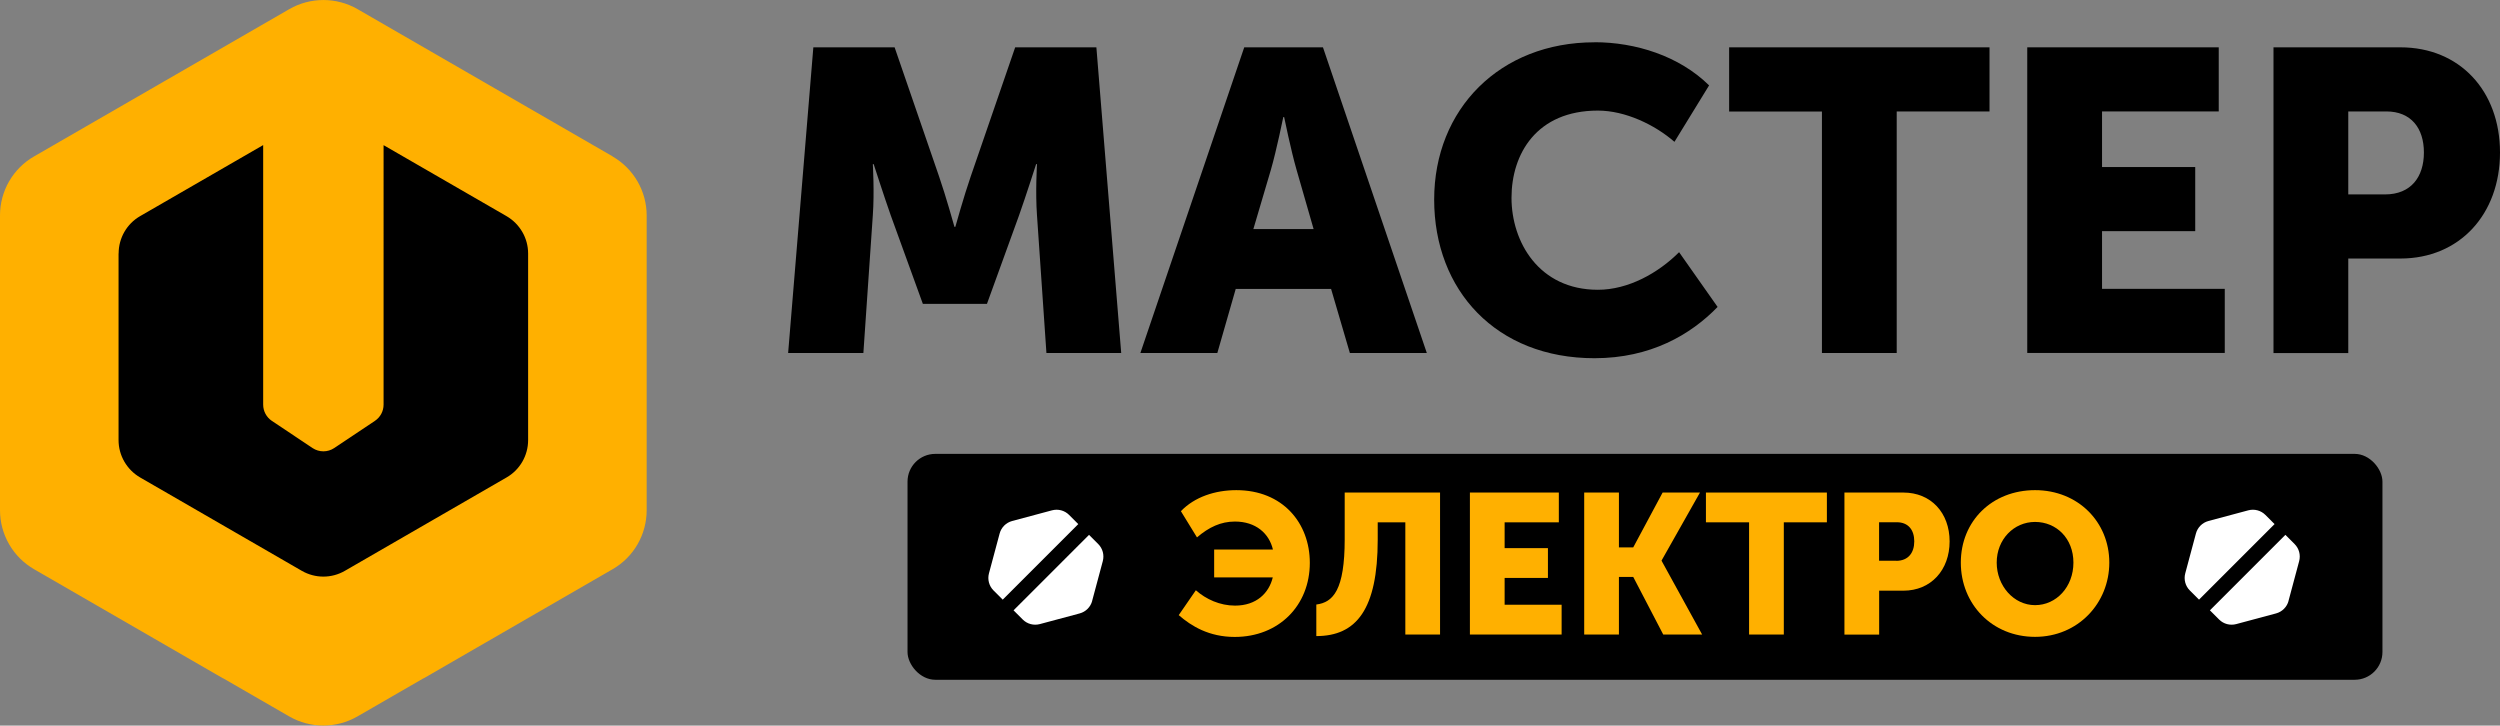
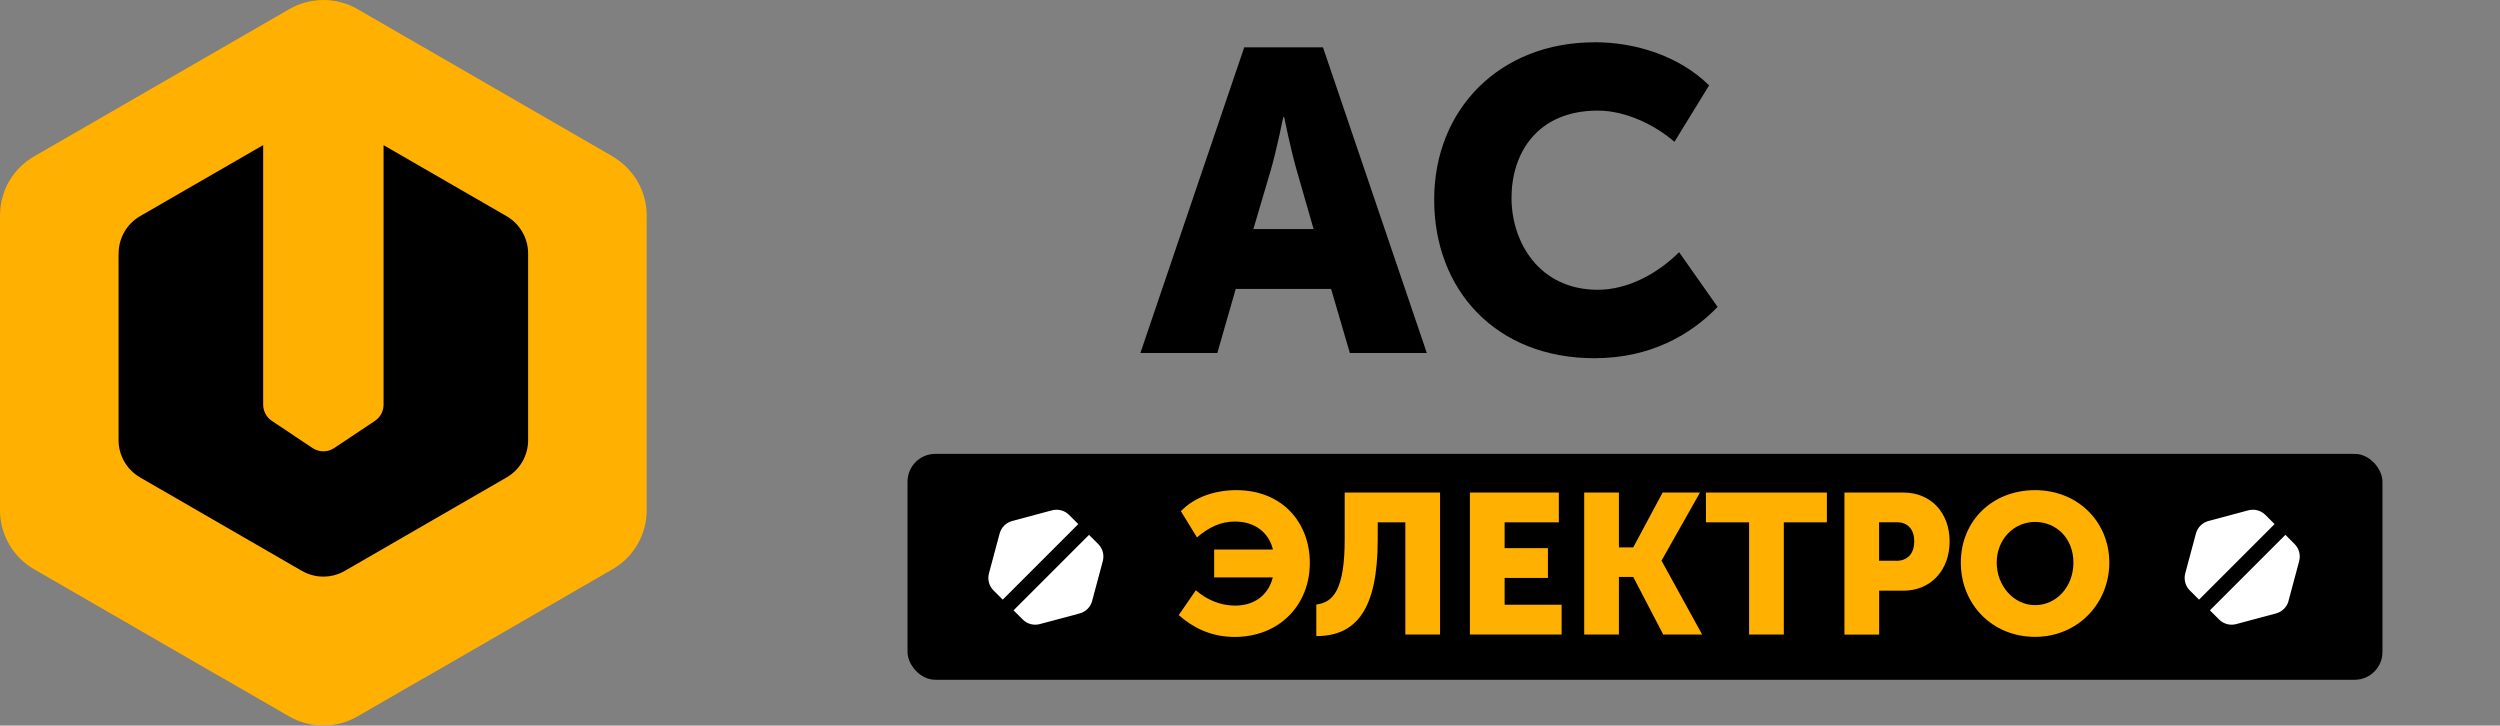
<svg xmlns="http://www.w3.org/2000/svg" id="_Темный" data-name="Темный" viewBox="0 0 323.27 93.83">
  <rect x="0" y="0" width="323.27" height="93.83" fill="#808080" stroke="none" />
  <defs>
    <style> .cls-1 { fill: #fff; } .cls-2 { fill: #ffb000; } </style>
  </defs>
  <polygon points="41.82 8.62 8.88 27.63 8.88 65.66 41.82 84.68 74.75 65.66 74.75 27.63 41.82 8.62" />
  <path class="cls-2" d="m79.23,20.23L46.23,1.18c-2.73-1.57-6.09-1.57-8.82,0L4.4,20.23c-2.73,1.57-4.4,4.48-4.4,7.63v38.11c0,3.15,1.68,6.06,4.4,7.63l24.43,14.11h.03l8.54,4.93c2.73,1.57,6.09,1.57,8.82,0l8.54-4.93h.03l24.43-14.11c2.73-1.57,4.4-4.48,4.4-7.63V27.87c0-3.15-1.68-6.06-4.4-7.63Zm-63.89,12.54c0-1.99,1.06-3.84,2.79-4.83l15.9-9.18v33.56c0,.85.42,1.63,1.12,2.1l5.27,3.52c.85.56,1.95.56,2.79,0l5.27-3.52c.7-.47,1.12-1.25,1.12-2.1V18.77l15.9,9.18c1.72,1,2.79,2.84,2.79,4.83v24.13c0,1.99-1.06,3.84-2.79,4.83l-20.9,12.07c-1.72,1-3.85,1-5.58,0l-20.9-12.07c-1.72-1-2.79-2.84-2.79-4.83v-24.13Z" />
  <g>
    <g>
      <rect x="117.35" y="58.69" width="190.72" height="29.21" rx="3.59" ry="3.59" />
      <g>
        <path class="cls-1" d="m141.22,77.71l1.38-5.15c.21-.79-.01-1.63-.59-2.21l-1.19-1.19-9.76,9.76,1.19,1.19c.58.58,1.42.8,2.21.59l5.15-1.38c.79-.21,1.41-.83,1.62-1.62Z" />
        <path class="cls-1" d="m139.43,67.77l-1.19-1.19c-.58-.58-1.42-.8-2.21-.59l-5.15,1.38c-.79.21-1.41.83-1.62,1.62l-1.38,5.15c-.21.79.01,1.63.59,2.21l1.19,1.19,9.76-9.76Z" />
      </g>
      <g>
        <path class="cls-1" d="m295.92,77.71l1.38-5.15c.21-.79-.01-1.63-.59-2.21l-1.19-1.19-9.76,9.76,1.19,1.19c.58.58,1.42.8,2.21.59l5.15-1.38c.79-.21,1.41-.83,1.62-1.62Z" />
        <path class="cls-1" d="m294.12,67.77l-1.19-1.19c-.58-.58-1.42-.8-2.21-.59l-5.15,1.38c-.79.21-1.41.83-1.62,1.62l-1.38,5.15c-.21.79.01,1.63.59,2.21l1.19,1.19,9.76-9.76Z" />
      </g>
      <g>
        <path class="cls-2" d="m154.64,76.33c1.31,1.16,3.11,1.98,5.06,1.98,2.77,0,4.39-1.62,4.88-3.65h-7.58v-3.6h7.6c-.49-2.08-2.21-3.62-4.91-3.62-1.82,0-3.36.72-4.91,2.05l-2.08-3.39c1.77-1.85,4.44-2.72,7.17-2.72,5.98,0,9.5,4.24,9.5,9.4,0,5.52-4.01,9.58-9.71,9.58-3.31,0-5.6-1.39-7.24-2.82l2.21-3.21Z" />
        <path class="cls-2" d="m173.88,69.73v-6.04h12.33v18.36h-4.49v-14.51h-3.57v2.23c0,9.04-2.77,12.48-7.94,12.48v-4.08c2.18-.28,3.67-1.87,3.67-8.45Z" />
        <path class="cls-2" d="m190.06,63.69h11.51v3.85h-7.01v3.34h5.6v3.85h-5.6v3.47h7.37v3.85h-11.86v-18.36Z" />
        <path class="cls-2" d="m204.85,63.69h4.49v7.09h1.85l3.8-7.09h4.83l-4.96,8.78v.05l5.24,9.53h-5.03l-3.88-7.45h-1.85v7.45h-4.49v-18.36Z" />
        <path class="cls-2" d="m226.16,67.54h-5.57v-3.85h15.64v3.85h-5.57v14.51h-4.49v-14.51Z" />
        <path class="cls-2" d="m238.49,63.69h7.63c3.57,0,5.98,2.62,5.98,6.32s-2.41,6.37-5.98,6.37h-3.13v5.68h-4.49v-18.36Zm6.7,8.83c1.57,0,2.34-1.05,2.34-2.52s-.77-2.47-2.26-2.47h-2.29v4.98h2.21Z" />
        <path class="cls-2" d="m263.15,63.38c5.55,0,9.6,4.11,9.6,9.37s-4.06,9.6-9.6,9.6-9.6-4.21-9.6-9.6,4.06-9.37,9.6-9.37Zm0,14.87c2.75,0,4.96-2.36,4.96-5.5s-2.21-5.26-4.96-5.26-4.96,2.26-4.96,5.26,2.21,5.5,4.96,5.5Z" />
      </g>
    </g>
    <g>
-       <path d="m105.18,6.12h10.5l5.75,16.7c.88,2.54,1.99,6.52,1.99,6.52h.11s1.11-3.98,1.99-6.52l5.75-16.7h10.5l3.21,39.53h-9.67l-1.22-17.8c-.22-2.99,0-6.63,0-6.63h-.11s-1.33,4.15-2.21,6.63l-4.15,11.44h-8.29l-4.15-11.44c-.88-2.49-2.21-6.63-2.21-6.63h-.11s.22,3.65,0,6.63l-1.22,17.8h-9.73l3.26-39.53Z" />
      <path d="m160.9,6.12h10.17l13.43,39.53h-9.95l-2.43-8.29h-12.33l-2.38,8.29h-9.95l13.43-39.53Zm8.96,23.5l-2.21-7.68c-.72-2.49-1.6-6.8-1.6-6.8h-.11s-.88,4.31-1.6,6.8l-2.27,7.68h7.8Z" />
      <path d="m206.18,5.46c5.31,0,10.95,1.77,14.82,5.58l-4.48,7.3c-2.54-2.21-6.36-4.04-9.9-4.04-7.91,0-11.17,5.58-11.17,11.28s3.54,11.89,11.17,11.89c3.93,0,7.8-2.16,10.5-4.86l4.98,7.08c-3.48,3.59-8.68,6.63-15.92,6.63-12.72,0-20.73-8.79-20.73-20.51s8.51-20.34,20.73-20.34Z" />
-       <path d="m235.59,14.42h-12V6.12h33.67v8.29h-12v31.24h-9.67V14.42Z" />
-       <path d="m262.13,6.12h24.77v8.29h-15.09v7.19h12.05v8.29h-12.05v7.46h15.87v8.29h-25.54V6.12Z" />
-       <path d="m293.97,6.12h16.42c7.68,0,12.88,5.64,12.88,13.6s-5.2,13.71-12.88,13.71h-6.74v12.22h-9.67V6.12Zm14.43,19.02c3.37,0,5.03-2.27,5.03-5.42s-1.66-5.31-4.86-5.31h-4.92v10.73h4.75Z" />
    </g>
  </g>
</svg>